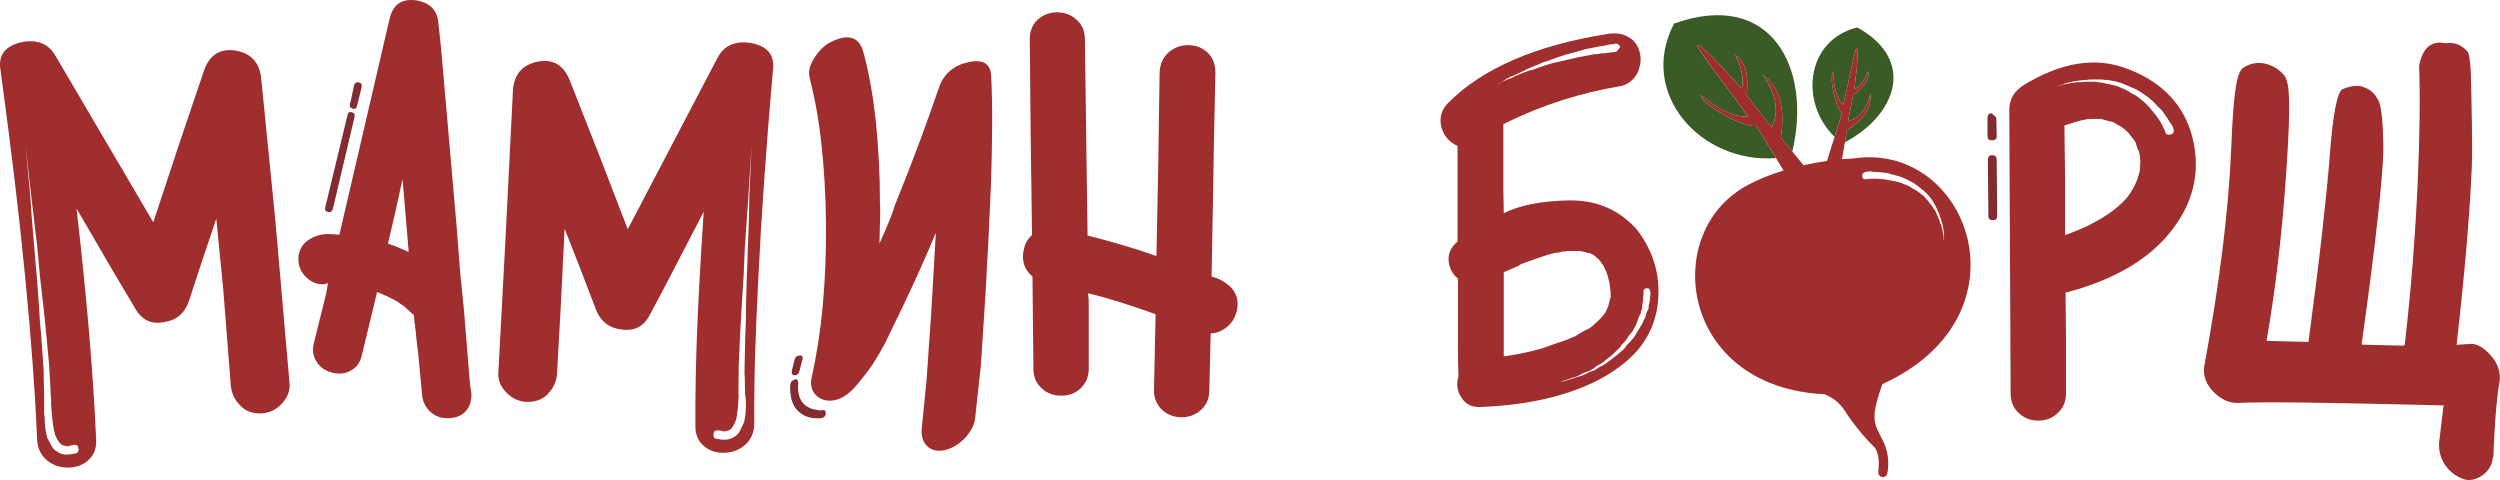
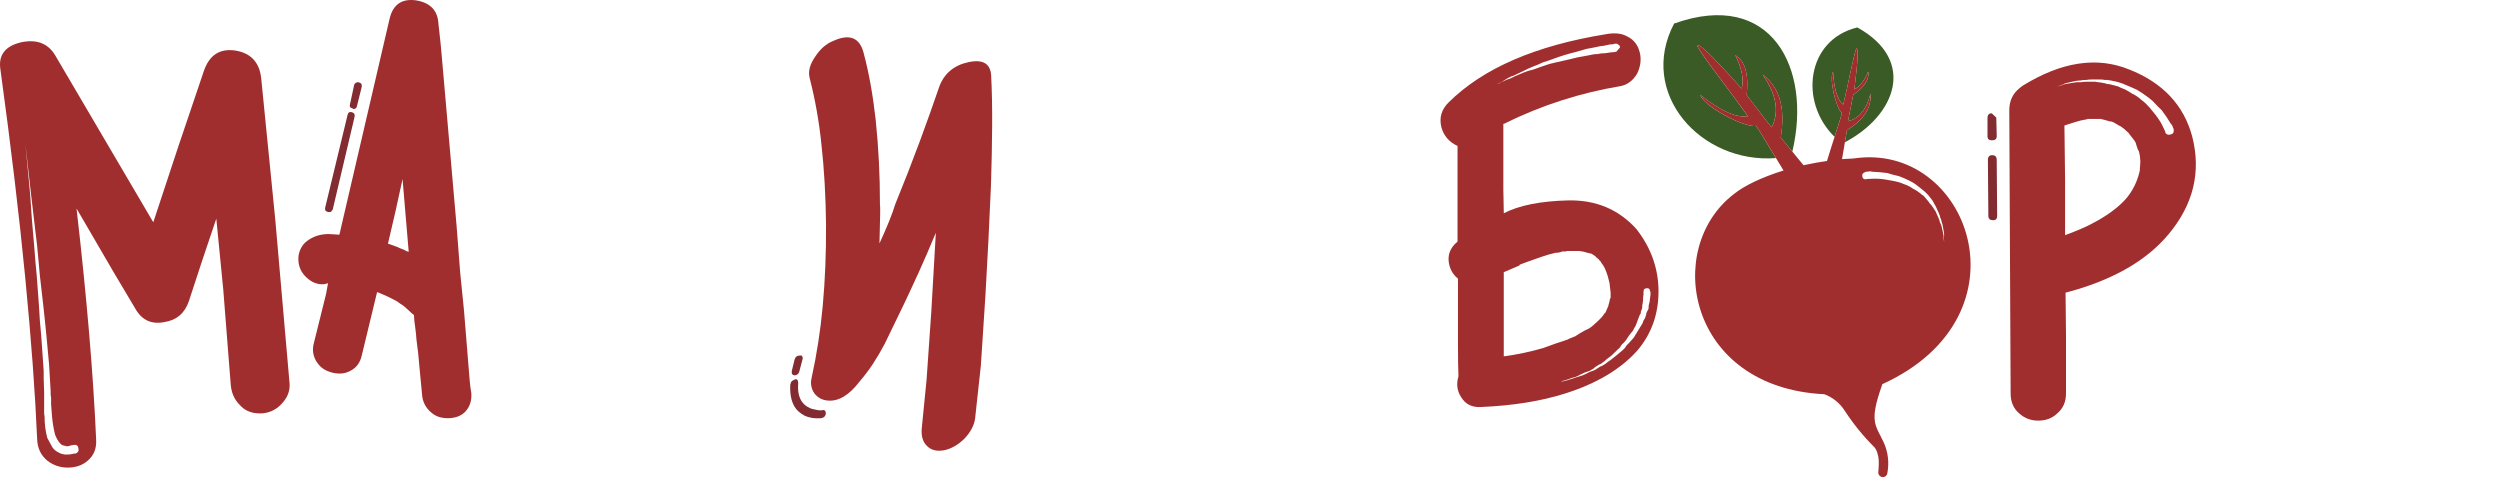
<svg xmlns="http://www.w3.org/2000/svg" width="2633" height="506" viewBox="0 0 2633 506" fill="none">
  <path d="M289.965 231.728L275.215 83.588C273.675 66.048 264.545 55.998 247.965 53.248C231.378 50.762 220.238 58.095 214.545 75.248L187.765 154.418L161.445 234.098L58.095 58.218C50.685 45.778 38.835 41.158 22.545 44.478C5.178 48.478 -2.155 58.275 0.545 73.868C11.592 154.622 20.268 227.468 26.575 292.408C32.882 357.348 37.068 414.078 39.135 462.598C39.485 472.078 43.045 479.548 49.795 485.118C55.925 489.977 63.544 492.572 71.365 492.468C79.905 492.468 86.955 489.978 92.465 485.118C98.985 479.548 101.885 472.118 101.235 462.598C98.275 394.505 91.402 313.505 80.615 219.598C96.615 246.978 109.732 269.498 119.965 287.158C130.278 304.698 137.705 317.182 142.245 324.608C149.058 336.928 159.172 341.825 172.585 339.298C185.738 337.412 194.508 330.078 198.895 317.298L213.115 273.918L227.815 230.308L235.155 305.208L242.965 404.598C243.625 413.488 246.705 420.658 252.215 426.168C257.425 432.328 264.655 435.408 273.785 435.408C277.888 435.45 281.957 434.651 285.74 433.062C289.523 431.473 292.942 429.127 295.785 426.168C302.305 419.708 305.385 412.538 305.035 404.598L289.965 231.728ZM82.505 471.848C83.345 474.848 82.215 476.848 79.195 477.768H77.295C76.66 478.165 75.908 478.331 75.165 478.238C74.865 478.538 72.965 478.718 69.475 478.718C68.269 478.787 67.06 478.624 65.915 478.238C64.595 477.933 63.32 477.456 62.125 476.818C58.515 475.048 56.125 472.908 54.775 470.418L49.775 461.178C47.845 453.829 46.9 446.256 46.965 438.658C46.592 437.107 46.434 435.512 46.495 433.918V412.588L46.015 398.588V391.238L45.545 383.898L43.415 353.558L41.965 337.448L41.025 321.798L38.655 289.998L37.235 274.828L36.055 259.698C34.155 239.498 32.732 221.265 31.785 204.998L26.785 152.138L32.735 204.998L39.135 259.278L40.555 274.448L41.965 289.998L45.525 321.288C45.875 324.128 46.415 329.288 47.185 336.698C47.955 344.108 48.545 349.438 48.845 353.048L51.685 383.868L53.345 412.068V415.628L53.815 418.948V425.818L54.295 432.218L54.765 438.148C55.311 444.866 56.422 451.526 58.085 458.058C60.455 463.858 63.085 467.538 65.905 468.958C66.637 469.015 67.357 469.173 68.045 469.428C68.662 469.689 69.306 469.88 69.965 469.998C71.865 469.998 72.965 469.818 73.285 469.518L74.705 469.048H75.895L76.895 468.578H77.365C80.495 468.168 82.215 469.298 82.505 471.848Z" fill="#A12E2E" />
  <path d="M371.085 114.068C371.207 114.278 371.382 114.451 371.593 114.57C371.804 114.69 372.043 114.751 372.285 114.748C374.475 114.748 375.695 113.658 375.995 111.578L380.935 91.578C381.455 88.898 380.405 87.268 377.725 86.678C376.777 86.486 375.792 86.63 374.938 87.084C374.085 87.538 373.415 88.275 373.045 89.168L368.605 109.918C368.272 110.84 368.297 111.854 368.675 112.758C369.348 113.401 370.18 113.853 371.085 114.068Z" fill="#822B30" />
  <path d="M493.965 392.118C492.735 376.618 490.965 355.208 488.745 327.758L484.605 286.368L480.965 238.998L465.165 57.998L463.965 45.148L461.785 25.048C461.015 10.838 452.965 2.628 437.625 0.298C422.991 -1.508 413.908 4.892 410.375 19.498L357.435 247.208C353.165 246.838 349.435 246.638 346.515 246.538C344.296 246.435 342.073 246.572 339.885 246.948C333.131 247.931 326.793 250.805 321.605 255.238C319.139 257.614 317.207 260.489 315.94 263.671C314.673 266.852 314.098 270.267 314.255 273.688C314.312 277.145 315.077 280.553 316.503 283.702C317.928 286.851 319.985 289.675 322.545 291.998C328.205 297.425 334.435 299.872 341.235 299.338C341.718 299.311 342.195 299.22 342.655 299.068C343.235 298.938 344.185 298.668 345.475 298.278L343.395 309.718L330.465 361.718C329.499 365.207 329.344 368.871 330.012 372.429C330.679 375.987 332.151 379.346 334.315 382.248C337.761 387.375 343.065 390.795 350.225 392.508C357.225 394.228 363.415 393.588 368.905 390.608C375.295 387.478 379.355 381.978 381.055 374.168L397.165 307.598L400.045 308.718L403.165 310.058L410.115 313.198L416.605 316.588C417.326 316.812 417.987 317.198 418.535 317.718C419.443 318.484 420.413 319.173 421.435 319.778L425.535 322.518L430.385 326.898C433.385 329.848 435.305 331.458 435.965 331.738C436.158 335.935 436.582 340.118 437.235 344.268C437.965 349.768 438.435 353.838 438.505 356.568L439.105 361.568L439.715 366.768C440.146 369.194 440.446 371.641 440.615 374.098C440.995 377.408 441.235 379.838 441.275 381.438L444.525 415.548C444.728 419.212 445.699 422.793 447.375 426.058C449.051 429.322 451.395 432.198 454.255 434.498C458.935 438.648 464.965 440.628 472.435 440.438C479.905 440.248 485.885 437.958 490.035 433.578C494.775 428.538 496.901 422.082 496.415 414.208C495.855 410.678 495.125 407.558 493.965 392.118ZM428.785 264.808C428.515 264.545 428.161 264.386 427.785 264.358C426.699 263.552 425.481 262.943 424.185 262.558C422.222 261.849 420.303 261.028 418.435 260.098L408.615 256.558L416.515 222.678L423.965 188.588L430.445 265.238C429.94 264.949 429.367 264.8 428.785 264.808Z" fill="#A12E2E" />
  <path d="M345.675 223.318H346.675C347.915 223.318 348.675 223.148 349.035 222.778L349.485 221.778C350.065 221.178 350.405 220.778 350.405 220.778L373.445 122.998C373.975 120.318 372.925 118.688 370.235 118.098C367.975 117.568 366.575 118.548 366.045 121.098L342.475 218.678C341.895 221.228 342.965 222.798 345.675 223.318Z" fill="#822B30" />
-   <path d="M790.635 45.228C774.195 42.708 762.635 47.908 755.785 60.698L661.145 241.398L630.965 163.138L600.365 85.368C593.845 68.455 582.358 61.665 565.905 64.998C549.475 68.528 540.845 78.998 540.165 96.628L532.705 245.298L524.785 393.998C524.785 401.948 528.245 408.998 535.065 415.098C538.055 417.919 541.592 420.097 545.456 421.499C549.321 422.9 553.431 423.496 557.535 423.248C566.655 422.808 573.725 419.378 578.635 412.968C583.865 407.188 586.635 399.878 586.815 390.968L590.965 315.998L594.645 240.828L611.455 283.678L627.775 326.308C632.775 338.875 641.891 345.785 655.125 347.038C668.638 348.938 678.501 343.555 684.715 330.888C688.915 323.268 695.725 310.435 705.145 292.388C714.565 274.342 726.565 251.212 741.145 222.998C734.945 317.278 732.035 380.308 732.395 448.458C732.205 457.958 735.465 465.278 742.245 470.528C747.985 475.108 755.155 477.248 763.675 476.838C771.495 476.565 778.981 473.597 784.865 468.438C791.335 462.548 794.525 454.918 794.425 445.438C794.055 396.688 795.495 358.118 798.665 293.058C801.835 227.998 806.965 154.728 814.085 73.508C816.005 57.755 808.188 48.328 790.635 45.228ZM789.225 205.998C789.078 222.318 788.548 240.618 787.635 260.898L787.185 276.108L786.505 291.328L785.695 323.168L785.505 338.838L784.865 354.998L784.225 385.408L784.105 392.768L784.465 400.108L784.675 414.108C784.675 414.108 785.675 420.998 785.465 421.958C785.895 429.546 785.31 437.156 783.725 444.588L779.205 453.998C778.025 456.548 775.705 458.798 772.205 460.748C771.04 461.443 769.79 461.981 768.485 462.348C767.364 462.79 766.169 463.011 764.965 462.998C761.465 463.168 759.565 463.088 759.255 462.808C758.517 462.932 757.759 462.802 757.105 462.438L755.205 462.528C752.145 461.728 750.925 459.768 751.605 456.768C751.775 454.208 753.435 452.998 756.605 453.198H757.075L758.075 453.628L759.255 453.568L760.705 453.968C761.015 454.258 762.145 454.378 764.035 454.288C764.679 454.161 765.308 453.97 765.915 453.718C766.584 453.426 767.291 453.231 768.015 453.138C770.795 451.578 773.215 447.788 775.295 441.868C776.643 435.263 777.429 428.556 777.645 421.818V420.488L777.925 417.488L777.755 413.938L778.035 385.688L779.375 354.768C779.495 351.148 779.755 345.678 780.235 338.358C780.715 331.038 780.925 325.738 781.135 322.888L783.135 291.458L783.795 275.768L784.475 260.548L788.275 205.998L791.615 152.908L789.225 205.998Z" fill="#A12E2E" />
  <path d="M837.265 395.318C840.135 394.858 841.765 392.918 842.265 389.618L845.145 378.618C845.655 377.868 845.535 376.678 844.835 375.048C844.54 374.74 844.164 374.521 843.75 374.417C843.336 374.312 842.901 374.327 842.495 374.458C839.645 374.328 837.745 375.788 836.835 378.708L833.915 390.708C833.425 393.658 834.545 395.188 837.265 395.318Z" fill="#822B30" />
  <path d="M866.905 431.808L865.225 432.198L861.905 432.048C859.555 431.588 857.565 431.198 856.035 430.828C854.912 430.569 853.816 430.2 852.765 429.728C843.475 425.388 839.435 416.538 840.695 403.308C840.505 399.678 839.075 398.608 836.335 400.018C835.211 400.444 834.203 401.129 833.395 402.018C832.93 403.073 832.562 404.167 832.295 405.288C831.855 414.768 833.295 422.368 836.705 428.038C838.705 431.748 842.315 435.038 847.405 437.788C852.165 440.028 857.825 440.938 864.405 440.468H864.885C867.575 439.938 869.125 438.588 869.575 436.418C869.905 435.778 869.785 434.588 869.265 432.838C868.967 432.509 868.602 432.248 868.195 432.07C867.788 431.893 867.349 431.803 866.905 431.808Z" fill="#822B30" />
  <path d="M1020.25 65.398C1004.73 68.658 994.361 77.355 989.155 91.488C983.155 109.128 976.338 128.272 968.705 148.918C961.071 169.565 952.461 191.628 942.875 215.108C939.868 225.108 934.328 238.855 926.255 256.348L926.745 235.488C926.855 233.118 926.905 229.558 927.005 224.818C927.105 220.078 927.005 216.748 926.755 214.818C926.81 185.267 925.321 155.734 922.295 126.338C919.355 99.998 915.138 76.552 909.645 55.998C905.478 39.558 894.761 35.268 877.495 43.128C870.055 46.128 863.685 51.688 858.495 59.808C852.905 67.808 850.955 75.238 852.715 82.088C858.587 105.049 862.732 128.418 865.115 151.998C868.015 177.758 869.638 205.988 869.985 236.688C870.131 266.782 868.971 295.282 866.505 322.188C864.179 347.859 860.227 373.357 854.675 398.528C854.037 401.229 853.981 404.034 854.51 406.758C855.04 409.483 856.142 412.063 857.745 414.328C859.388 416.501 861.479 418.297 863.875 419.594C866.271 420.891 868.917 421.66 871.635 421.848C882.968 423.028 894.191 416.362 905.305 401.848C910.3 396.017 914.941 389.893 919.205 383.508C923.605 376.775 927.811 369.615 931.825 362.028L952.285 319.788C957.005 309.918 962.145 298.788 967.825 286.338C973.505 273.888 979.355 260.228 985.625 245.158L983.235 286.568L980.805 328.928L975.865 399.928L970.805 450.998C970.085 458.998 971.805 465.108 975.895 469.268C980.245 474.038 986.515 475.688 994.655 474.168C1002.32 472.442 1009.39 468.338 1015.86 461.858C1022.66 454.578 1026.38 447.218 1027.08 439.858L1033.02 385.188L1037.86 311.138L1041.02 252.918L1043.7 194.918C1044.4 172.048 1044.83 151.068 1044.94 132.088C1045.05 113.108 1044.71 95.898 1043.94 80.798C1043.65 67.308 1035.71 62.198 1020.25 65.398Z" fill="#A12E2E" />
-   <path d="M1281.96 293.168L1279.12 292.218L1276.04 291.218C1276.4 275.098 1276.88 249.185 1277.46 213.478C1277.94 177.625 1278.81 131.958 1280.07 76.478C1280.07 67.358 1277.17 60.128 1271.3 54.908C1265.83 50.041 1258.72 47.416 1251.39 47.558C1243.92 47.452 1236.66 50.1 1231.01 54.998C1224.85 60.218 1221.65 67.448 1221.3 76.568L1219.87 172.808L1217.96 269.698C1206.12 265.438 1194.19 261.568 1182.17 258.088C1170.17 254.468 1157.93 251.135 1145.43 248.088L1142.6 41.198C1142.6 32.548 1139.52 25.558 1133.36 20.348C1127.89 15.481 1120.78 12.856 1113.45 12.998C1106.06 12.843 1098.87 15.465 1093.3 20.348C1087.49 25.558 1084.53 32.548 1084.53 41.198L1085.53 144.548L1086.95 247.658C1082.64 251.107 1079.7 255.983 1078.65 261.408C1075.33 273.408 1078.3 283.408 1087.42 291.268L1088.37 388.268C1088.37 397.158 1091.45 404.148 1097.62 409.368C1102.83 414.278 1109.62 416.708 1117.76 416.708C1125.9 416.708 1132.46 414.278 1137.67 409.368C1143.67 403.858 1146.67 396.798 1146.67 388.268V321.868C1146.78 317.523 1146.55 313.176 1145.96 308.868C1164.33 313.135 1188.03 320.485 1217.07 330.918L1215.37 410.998C1215.27 414.956 1216.02 418.889 1217.57 422.53C1219.13 426.172 1221.45 429.435 1224.37 432.098C1229.93 436.98 1237.12 439.602 1244.51 439.448C1251.84 439.59 1258.95 436.965 1264.43 432.098C1270.59 426.878 1273.67 419.845 1273.67 410.998L1275.09 351.268C1281.38 350.908 1287.38 348.495 1292.16 344.398C1294.7 342.421 1296.86 340.015 1298.56 337.288C1300.1 334.771 1301.29 332.06 1302.11 329.228C1306.57 312.968 1299.85 300.948 1281.96 293.168Z" fill="#A12E2E" />
  <path d="M1849.22 132.658C1836.93 134.458 1794.39 111.958 1790.78 100.098C1811.92 116.708 1828.66 124.398 1840.78 122.378C1819.48 92.068 1795.23 62.378 1787.12 47.888C1788.83 45.218 1800.36 55.218 1834.31 93.368C1836.78 83.848 1834.59 72.068 1827.59 58.088C1839.19 65.388 1841.66 80.748 1839.59 100.148L1865.77 134.208C1873.54 119.208 1872.09 101.118 1856.34 78.428C1876.06 93.328 1880.08 116.798 1875.45 144.848L1887.68 159.718C1908.59 71.718 1865.52 -11.772 1763.17 24.808C1724.49 98.358 1791.52 172.658 1870.46 166.488C1859.16 147.828 1848.96 130.858 1849.22 132.658Z" fill="#3B5B26" />
  <path d="M1939.78 118.888C1933.57 113.668 1926.14 82.588 1930.58 75.658C1931.58 93.378 1935 105.148 1941.28 110.188C1947.17 86.298 1951.46 61.238 1955.13 50.828C1957.13 50.378 1957.27 60.588 1952.99 94.128C1958.81 91.218 1963.63 84.988 1967.59 75.408C1969.06 84.408 1962.32 92.408 1951.82 99.828L1946.26 127.698C1957.26 125.028 1965.56 116.388 1970.03 98.608C1971.19 114.888 1961.24 127.178 1945.18 137.158L1943.03 149.838C1996.24 121.838 2019.14 63.838 1956.15 28.898C1902.53 41.808 1894.58 107.518 1932.15 144.108C1936.59 130.418 1940.57 117.998 1939.78 118.888Z" fill="#3B5B26" />
  <path d="M1952.68 166.828C1952.54 166.738 1952.46 166.828 1952.31 166.908C1948.4 167.018 1944.31 167.258 1940.04 167.568L1943.04 149.838L1945.18 137.158C1961.24 127.158 1971.18 114.888 1970.03 98.608C1965.56 116.388 1957.23 125.028 1946.26 127.698L1951.82 99.828C1962.32 92.358 1969.06 84.418 1967.59 75.408C1963.59 84.988 1958.81 91.218 1952.99 94.128C1957.27 60.588 1957.17 50.378 1955.13 50.828C1951.46 61.238 1947.13 86.298 1941.29 110.188C1935.01 105.188 1931.54 93.378 1930.58 75.658C1926.14 82.588 1933.58 113.658 1939.78 118.888C1940.57 118.038 1936.6 130.418 1932.2 144.108C1929.28 153.108 1926.2 162.768 1924.2 169.538C1917.2 170.538 1909.9 171.778 1902.4 173.418L1899.51 174.048L1887.72 159.718L1875.49 144.848C1880.12 116.848 1876.1 93.328 1856.38 78.428C1872.13 101.118 1873.58 119.248 1865.81 134.208L1839.63 100.148C1841.68 80.748 1839.21 65.388 1827.63 58.088C1834.63 72.088 1836.82 83.848 1834.35 93.368C1800.35 55.218 1788.87 45.218 1787.16 47.888C1795.27 62.368 1819.52 92.068 1840.82 122.378C1828.74 124.378 1812 116.708 1790.82 100.098C1794.43 111.958 1836.97 134.458 1849.26 132.658C1848.96 130.858 1859.2 147.828 1870.48 166.488C1873.11 170.828 1875.79 175.258 1878.41 179.568C1855.85 186.568 1837.29 195.378 1826.08 204.418C1751.39 261.588 1777.08 408.188 1921.4 415.198C1930.31 418.524 1937.89 424.678 1942.96 432.718C1951.85 446.376 1962.14 459.065 1973.66 470.578C1973.66 470.578 1976.32 472.248 1978.17 480.668C1979.17 485.168 1978.7 491.798 1978.23 497.118C1978.13 498.007 1978.28 498.906 1978.66 499.715C1979.05 500.524 1979.64 501.212 1980.39 501.701C1981.14 502.191 1982.01 502.463 1982.9 502.487C1983.8 502.511 1984.68 502.286 1985.45 501.838C1986.08 501.487 1986.61 500.995 1987 500.4C1987.4 499.806 1987.65 499.127 1987.73 498.418C1989.85 487.482 1988.54 476.157 1983.96 465.998C1975.53 447.768 1968.18 444.998 1981.96 406.208C1982.21 405.689 1982.39 405.141 1982.49 404.578C2141.27 332.268 2073.14 149.148 1952.68 166.828ZM2043.24 228.478C2044.35 230.968 2044.85 232.548 2044.78 233.118L2045.96 236.998L2046.67 240.938L2047.3 244.698L2047.62 247.698C2047.47 247.886 2047.37 248.113 2047.34 248.353C2047.31 248.593 2047.35 248.837 2047.44 249.058C2047.36 249.19 2047.3 249.339 2047.28 249.495C2047.26 249.65 2047.28 249.809 2047.32 249.958L2047.56 255.168L2046.89 250.168C2047.12 249.168 2046.95 247.378 2046.28 244.698L2044.66 237.548L2042.85 233.458C2043.02 233.118 2042.57 231.668 2041.47 229.178L2038.55 222.608L2037.17 220.608C2036.88 220.028 2036.54 219.467 2036.17 218.928C2035.65 218.208 2034.98 217.278 2034.17 216.198L2034.01 215.838C2032.76 214.9 2031.76 213.662 2031.11 212.238L2027.92 208.548L2025.92 206.268L2023.68 204.708C2020.93 202.232 2017.82 200.168 2014.47 198.578C2013.23 197.609 2011.89 196.771 2010.47 196.078C2008.64 195.143 2006.73 194.357 2004.76 193.728C2003.15 192.99 2001.48 192.375 1999.76 191.888L1994.76 190.678L1985.48 189.048C1980.83 188.298 1976.11 188.04 1971.4 188.278L1967.08 188.488C1966.59 188.411 1966.08 188.488 1965.63 188.708L1965.19 188.898C1962.61 188.898 1961.31 187.598 1961.33 184.898C1961.28 184.359 1961.38 183.814 1961.62 183.33C1961.87 182.846 1962.25 182.442 1962.71 182.168C1963.6 181.504 1964.63 181.043 1965.71 180.818L1967.98 180.668L1969.44 180.448L1972.23 180.908L1979.42 181.328L1987.88 182.258L1992.68 183.748L1997.63 184.958C1999.1 185.188 2000.51 185.633 2001.84 186.278C2003.93 187.012 2005.97 187.884 2007.93 188.888C2009.65 189.604 2011.32 190.429 2012.93 191.358C2014.71 192.206 2016.39 193.246 2017.93 194.458C2018.93 195.198 2020.25 196.198 2021.93 197.588L2027.19 201.848L2029 203.598L2031 205.698L2034.59 210.278L2036.05 212.398L2036.99 214.528C2037.48 214.898 2038.35 216.428 2039.56 219.138L2041.68 223.928C2042.85 226.418 2043.32 227.918 2043.24 228.478Z" fill="#A12E2E" />
  <path d="M1651.8 211.068C1622.7 211.735 1600.04 216.238 1583.8 224.578L1583.32 199.688V130.688C1583.32 130.388 1583.62 130.218 1584.32 130.218C1585.02 130.218 1585.32 130.098 1585.32 129.738C1623.79 110.779 1664.84 97.601 1707.15 90.628C1714.27 89.088 1719.95 84.708 1724.22 77.628C1727.83 70.035 1728.78 62.685 1727.06 55.578C1725.17 47.398 1720.67 41.578 1713.55 38.278C1707.98 35.138 1700.82 34.368 1691.99 35.908C1617.38 47.908 1561.99 71.848 1525.82 107.728C1518.24 115.022 1515.64 123.712 1518 133.798C1520.49 142.985 1526.18 149.622 1535.07 153.708V254.438C1526.54 261.438 1523.75 270.088 1526.77 280.508C1528.29 285.643 1531.35 290.184 1535.54 293.508V360.398C1535.54 377.158 1535.66 388.778 1536.02 395.238V396.418C1533.65 404.478 1534.6 411.768 1538.86 418.228C1543.42 425.818 1550.48 429.308 1559.96 428.658C1593.44 427.238 1622.91 422.498 1648.37 414.438C1681.39 404.005 1706.67 389.005 1724.22 369.438C1739.51 351.598 1747.02 330.265 1746.74 305.438C1746.38 281.918 1738.56 260.428 1723.27 240.968C1704.53 220.441 1680.7 210.475 1651.8 211.068ZM1576.42 88.758L1581.42 86.378L1587.11 82.828L1590.66 80.928L1594.45 79.508L1603.96 74.998L1608.7 72.628L1614.15 70.258L1619.6 68.128L1624.81 65.748L1630.74 63.858L1636.67 61.728C1644.35 58.889 1652.18 56.511 1660.13 54.608L1670.8 51.528L1680.8 49.638L1685.07 48.688L1689.07 48.208L1695.71 46.788C1698.37 46.788 1699.85 46.548 1700.21 46.078H1701.63C1702.63 45.778 1703.63 46.198 1704.71 47.258C1705.71 47.618 1706.14 48.568 1706.14 50.108L1702.14 54.608H1700.71C1700.36 54.968 1699.11 55.088 1696.92 55.088L1693.84 55.558L1690.52 56.038C1687.73 56.029 1684.95 56.345 1682.23 56.978C1680.55 56.91 1678.87 57.071 1677.23 57.458L1672.23 58.458L1667.02 59.398L1661.56 60.398C1660.26 60.758 1657.65 61.348 1653.74 62.298C1649.83 63.248 1644.56 64.298 1638.1 65.848L1632.17 67.278L1626.48 69.168C1625.06 69.648 1622.99 70.358 1620.32 71.308C1617.65 72.258 1616.05 72.908 1615.11 73.198L1609.65 74.628L1604.44 76.518L1599.44 78.648L1594.94 80.548L1591.14 82.448L1587.14 83.868L1581.45 86.468C1579.91 87.484 1578.21 88.257 1576.42 88.758ZM1625.25 366.558C1611.67 370.51 1597.8 373.441 1583.77 375.328V286.678L1600.36 279.568V278.858C1600.55 278.849 1600.73 278.802 1600.89 278.719C1601.05 278.636 1601.2 278.52 1601.31 278.378H1601.78L1602.78 277.908C1602.78 277.908 1604.91 277.138 1609.18 275.538L1623.4 270.538L1630.75 268.168L1638.1 266.268C1640.63 266.295 1643.13 265.812 1645.45 264.848H1648.76L1650.42 264.378H1664.42C1664.49 264.372 1664.55 264.38 1664.61 264.401C1664.67 264.423 1664.73 264.457 1664.77 264.502C1664.82 264.547 1664.85 264.601 1664.87 264.661C1664.89 264.721 1664.9 264.785 1664.89 264.848H1666.96L1670.27 265.798L1673.83 266.748H1674.78C1674.97 266.927 1675.2 267.061 1675.44 267.143C1675.69 267.224 1675.95 267.25 1676.2 267.218L1679.04 269.118L1680.97 270.118C1680.81 270.062 1680.65 270.032 1680.47 270.028H1679.96L1680.67 270.498L1682.57 272.158C1683.16 272.808 1683.64 273.108 1683.99 273.108C1683.99 273.758 1684.59 274.528 1685.89 275.478C1686.15 276.378 1686.64 277.195 1687.31 277.848C1689.31 280.218 1691.31 284.478 1693.24 290.648L1695.13 297.988L1695.61 302.258L1696.32 308.188V314.108C1695.84 314.108 1695.61 314.288 1695.61 314.588C1695.57 315.145 1695.48 315.7 1695.37 316.248C1695.19 317.068 1694.95 318.028 1694.66 319.088L1693.66 322.878V323.358C1693.3 323.358 1693.19 323.538 1693.19 323.828L1690.82 329.278C1689.51 330.278 1688.92 331.058 1688.92 331.648L1688.45 332.128L1687.74 333.068L1686.31 334.738L1682.52 338.528L1678.02 342.528C1678.02 342.878 1677.84 342.998 1677.54 342.998C1677.48 342.988 1677.42 342.993 1677.35 343.013C1677.29 343.033 1677.24 343.067 1677.19 343.113C1677.14 343.159 1677.11 343.215 1677.09 343.277C1677.07 343.339 1677.06 343.404 1677.07 343.468L1673.75 345.838L1669.75 347.738L1664.3 350.818L1659.09 354.138L1653.16 356.508L1650.79 357.698L1637.99 361.958L1625.25 366.558ZM1724.56 338.108C1724.71 337.37 1724.94 336.653 1725.27 335.978C1725.75 334.908 1726.11 333.978 1726.46 333.128L1726.93 331.708L1727.65 330.758L1728.12 329.818V328.398L1729.54 324.398C1729.54 321.908 1729.66 320.308 1730.02 319.648L1730.49 316.098V313.248C1730.9 311.461 1731.06 309.628 1730.97 307.798V306.848C1730.97 304.658 1732.21 303.538 1734.76 303.538C1736.18 303.538 1737.01 304.008 1737.36 304.958C1737.96 306.848 1738.31 307.798 1738.31 307.798C1738.4 309.787 1738.24 311.778 1737.84 313.728C1737.77 316.392 1737.29 319.028 1736.42 321.548C1736.42 324.098 1736.24 325.548 1735.94 326.048L1734.76 327.948L1733.76 330.318C1733.87 331.14 1733.71 331.974 1733.28 332.688L1732.81 334.348L1732.34 335.298L1730.92 337.668L1729.92 340.508L1726.83 345.508L1723.52 350.958C1723.04 351.53 1722.64 352.17 1722.33 352.858C1721.73 354.028 1721.02 355.14 1720.2 356.178L1715.69 361.178L1713.32 363.548L1711.19 366.628L1708.82 368.998L1706.45 370.888C1706.09 371.248 1705.03 372.198 1703.13 373.738C1701.23 375.278 1699.13 376.998 1696.26 379.188L1693.18 381.318L1690.81 383.218L1688.44 384.638L1686.78 385.588L1685.35 386.058L1679.9 389.618L1677.53 390.568L1674.69 391.508C1670.07 394.058 1666.75 395.508 1664.69 396.018L1659.95 397.438L1655.95 398.858L1652.63 399.808L1649.79 400.758L1643.87 402.178L1645.76 401.228L1649.08 400.288L1655.95 397.908C1658.73 397.377 1661.38 396.333 1663.77 394.828L1668.77 392.458L1674.22 390.568L1676.6 389.138C1677.54 388.848 1678.37 388.271 1678.96 387.488L1681.57 385.588L1683.94 384.168L1686.79 382.748L1687.74 381.798L1689.39 380.798L1691.77 378.658L1694.13 376.768C1696.13 375.528 1699.23 372.768 1703.38 368.468L1705.99 366.098L1707.96 362.998C1709.63 361.58 1711.14 359.991 1712.47 358.258L1715.78 353.258L1717.68 350.888L1719.81 348.288L1721.24 345.438L1722.66 343.068L1723.66 340.458L1724.56 338.108Z" fill="#A12E2E" />
  <path d="M2097.96 147.788C2101.28 147.788 2102.96 146.358 2102.96 143.518L2102.48 123.848L2097.74 119.338C2094.74 119.338 2093.24 120.998 2093.24 124.338V143.538C2093.19 146.358 2094.73 147.788 2097.96 147.788Z" fill="#822B30" />
  <path d="M2098.17 163.428C2095.17 163.428 2093.66 165.088 2093.66 168.428L2094.14 227.428C2094.14 230.428 2095.8 231.928 2099.14 231.928C2101.99 231.928 2103.41 230.448 2103.41 227.428L2102.94 168.428C2102.96 165.088 2101.31 163.428 2098.17 163.428Z" fill="#822B30" />
  <path d="M2242.28 73.118C2208.44 59.365 2171.15 65.055 2130.4 90.188L2127.32 92.558C2119.85 98.418 2116.18 106.248 2116.18 116.018L2117.6 414.508C2117.6 423.398 2120.68 430.398 2126.85 435.608C2132.31 440.516 2139.43 443.159 2146.76 442.998C2154.64 442.998 2161.22 440.568 2166.43 435.648C2172.71 430.438 2175.91 423.438 2175.91 414.548V352.818L2175.44 308.258C2224.27 295.458 2260.46 274.915 2284 246.628C2310.08 215.342 2318.37 181.128 2308.89 143.988C2300.01 110.662 2277.8 87.038 2242.28 73.118ZM2253.66 178.598V179.598L2253.19 181.498C2250.72 191.822 2245.85 201.416 2238.96 209.498C2230.43 218.978 2218.34 227.748 2202.7 235.808C2196.54 239.142 2187.29 243.092 2174.96 247.658V189.998L2174.25 132.158C2177.87 130.918 2181.6 129.728 2185.39 128.608C2189.26 127.341 2193.23 126.388 2197.25 125.758C2198.02 125.758 2198.43 125.638 2198.43 125.288H2212.89C2213.38 125.627 2213.96 125.792 2214.55 125.758L2218.34 126.758L2222.34 127.948H2223.76L2224.76 128.418H2225.23L2232.58 132.688L2234.48 133.628L2235.43 134.578L2236.61 135.288L2241.35 139.558L2241.83 140.028L2242.83 141.458L2247.83 147.858L2249.26 150.228L2250.2 153.308V153.538C2250.27 153.967 2250.43 154.374 2250.68 154.728L2251.62 157.578L2252.81 159.708L2253.76 164.448L2254.23 170.378L2253.66 178.598ZM2289.21 138.998C2289.1 139.584 2288.81 140.123 2288.39 140.545C2287.97 140.967 2287.43 141.254 2286.84 141.368C2283.84 142.488 2281.69 141.838 2280.44 139.468V138.998C2280.46 138.481 2280.3 137.973 2279.97 137.568L2278.07 133.568C2276.77 130.428 2274.16 126.228 2270.25 121.008L2263.85 113.188L2260.06 109.188C2258.66 107.815 2257.16 106.549 2255.56 105.398C2253.86 103.837 2252.03 102.41 2250.1 101.128C2248.61 100.115 2247.02 99.242 2245.36 98.518C2241.84 96.039 2238.01 94.035 2233.96 92.558L2231.11 91.138L2227.56 90.138L2221.87 88.718C2219.99 88.711 2218.14 88.306 2216.42 87.528H2215.96C2214.36 87.228 2212.96 86.998 2211.96 86.818C2211.18 86.697 2210.39 86.616 2209.59 86.578L2206.75 86.108H2197.96C2194.64 86.108 2192.8 86.288 2192.5 86.578H2187.05L2178.28 87.998C2174.96 88.478 2172.83 89.068 2171.88 89.658L2165.96 91.138L2171.88 89.238C2172.07 89.23 2172.25 89.184 2172.41 89.103C2172.57 89.022 2172.72 88.908 2172.83 88.768C2173.11 88.775 2173.39 88.713 2173.64 88.587C2173.88 88.462 2174.1 88.276 2174.25 88.048L2177.81 87.108L2182.31 86.108L2187.05 85.108L2192.05 84.638C2192.64 84.338 2194.66 84.158 2197.98 84.158C2198.57 83.868 2200.46 83.688 2203.67 83.688H2210.07C2213.68 83.688 2215.81 83.868 2216.47 84.158H2219.31L2222.39 84.638L2229.26 86.058L2232.58 87.058L2235.43 87.998C2238.09 89.128 2240.52 90.138 2242.78 91.088C2245.04 92.038 2246.92 92.858 2248.23 93.458C2250.32 94.355 2252.3 95.464 2254.15 96.768C2255.97 97.847 2257.71 99.035 2259.37 100.328C2261.44 101.698 2263.42 103.201 2265.29 104.828C2266.64 105.754 2267.84 106.873 2268.85 108.148L2272.64 112.148L2276.64 115.938L2281.86 123.288L2285.86 129.688L2287.75 132.058L2288.23 133.478L2289.17 135.618C2289.5 136.72 2289.51 137.89 2289.21 138.998Z" fill="#A12E2E" />
-   <path d="M2623.31 374.268C2615.98 366.268 2609.17 362.228 2602.89 362.148L2587.28 363.148C2591.52 325.988 2594.97 291.942 2597.62 261.008C2600.28 230.075 2602.17 201.928 2603.29 176.568C2604.29 153.008 2602.8 102.738 2602.59 87.668C2602.38 72.598 2601.49 61.858 2599.59 55.428C2593.37 47.428 2585.43 44.158 2575.59 45.528C2560.76 42.442 2551.5 50.265 2547.82 68.998C2550.09 128.878 2546.35 245.648 2532.62 363.438L2531.62 363.378L2531.09 364.078L2487.71 362.998L2487.25 362.478C2494.93 308.038 2500.6 263.762 2504.25 229.648C2508.01 195.368 2509.99 171.275 2510.17 157.368C2509.88 129.168 2508.17 112.198 2505.17 106.308C2501.54 98.808 2496.47 94.078 2489.97 92.058C2484.43 89.308 2476.73 90.008 2466.78 94.058C2461.2 98.098 2456.83 121.725 2453.65 164.938C2452.15 184.272 2449.59 210.112 2445.96 242.458C2442.34 274.805 2437.45 314.028 2431.31 360.128L2387.14 358.998C2397.1 301.778 2404.21 239.692 2408.47 172.738C2412.6 107.278 2411.47 88.548 2406.33 80.108C2401.13 73.436 2393.75 68.797 2385.48 66.998C2381.63 66.102 2377.63 66.019 2373.74 66.754C2369.84 67.489 2366.15 69.027 2362.88 71.268C2356.34 75.128 2352.36 91.678 2349.88 157.418C2347.02 223.018 2337.54 299.298 2321.44 386.258C2320.21 395.912 2323.5 404.768 2331.31 412.828C2339.57 421.078 2348.57 424.948 2358.31 424.358C2368.05 423.768 2390.73 423.528 2426.31 423.968C2461.89 424.408 2510.81 425.448 2572.6 426.968L2573.12 426.518H2573.6L2568.86 466.128C2568.34 474.398 2570.5 482.616 2575.02 489.558C2580.52 497.288 2587.38 502.428 2595.5 504.848C2600.76 506.428 2606.65 505.315 2613.18 501.508C2620.57 496.598 2624.66 490.088 2625.49 482.068V481.578H2625.97C2626.43 467.518 2627.97 441.578 2628.97 430.448C2629.97 419.318 2631.15 409.688 2632.61 401.518C2633.82 391.888 2630.7 382.838 2623.31 374.268Z" fill="#A12E2E" />
</svg>